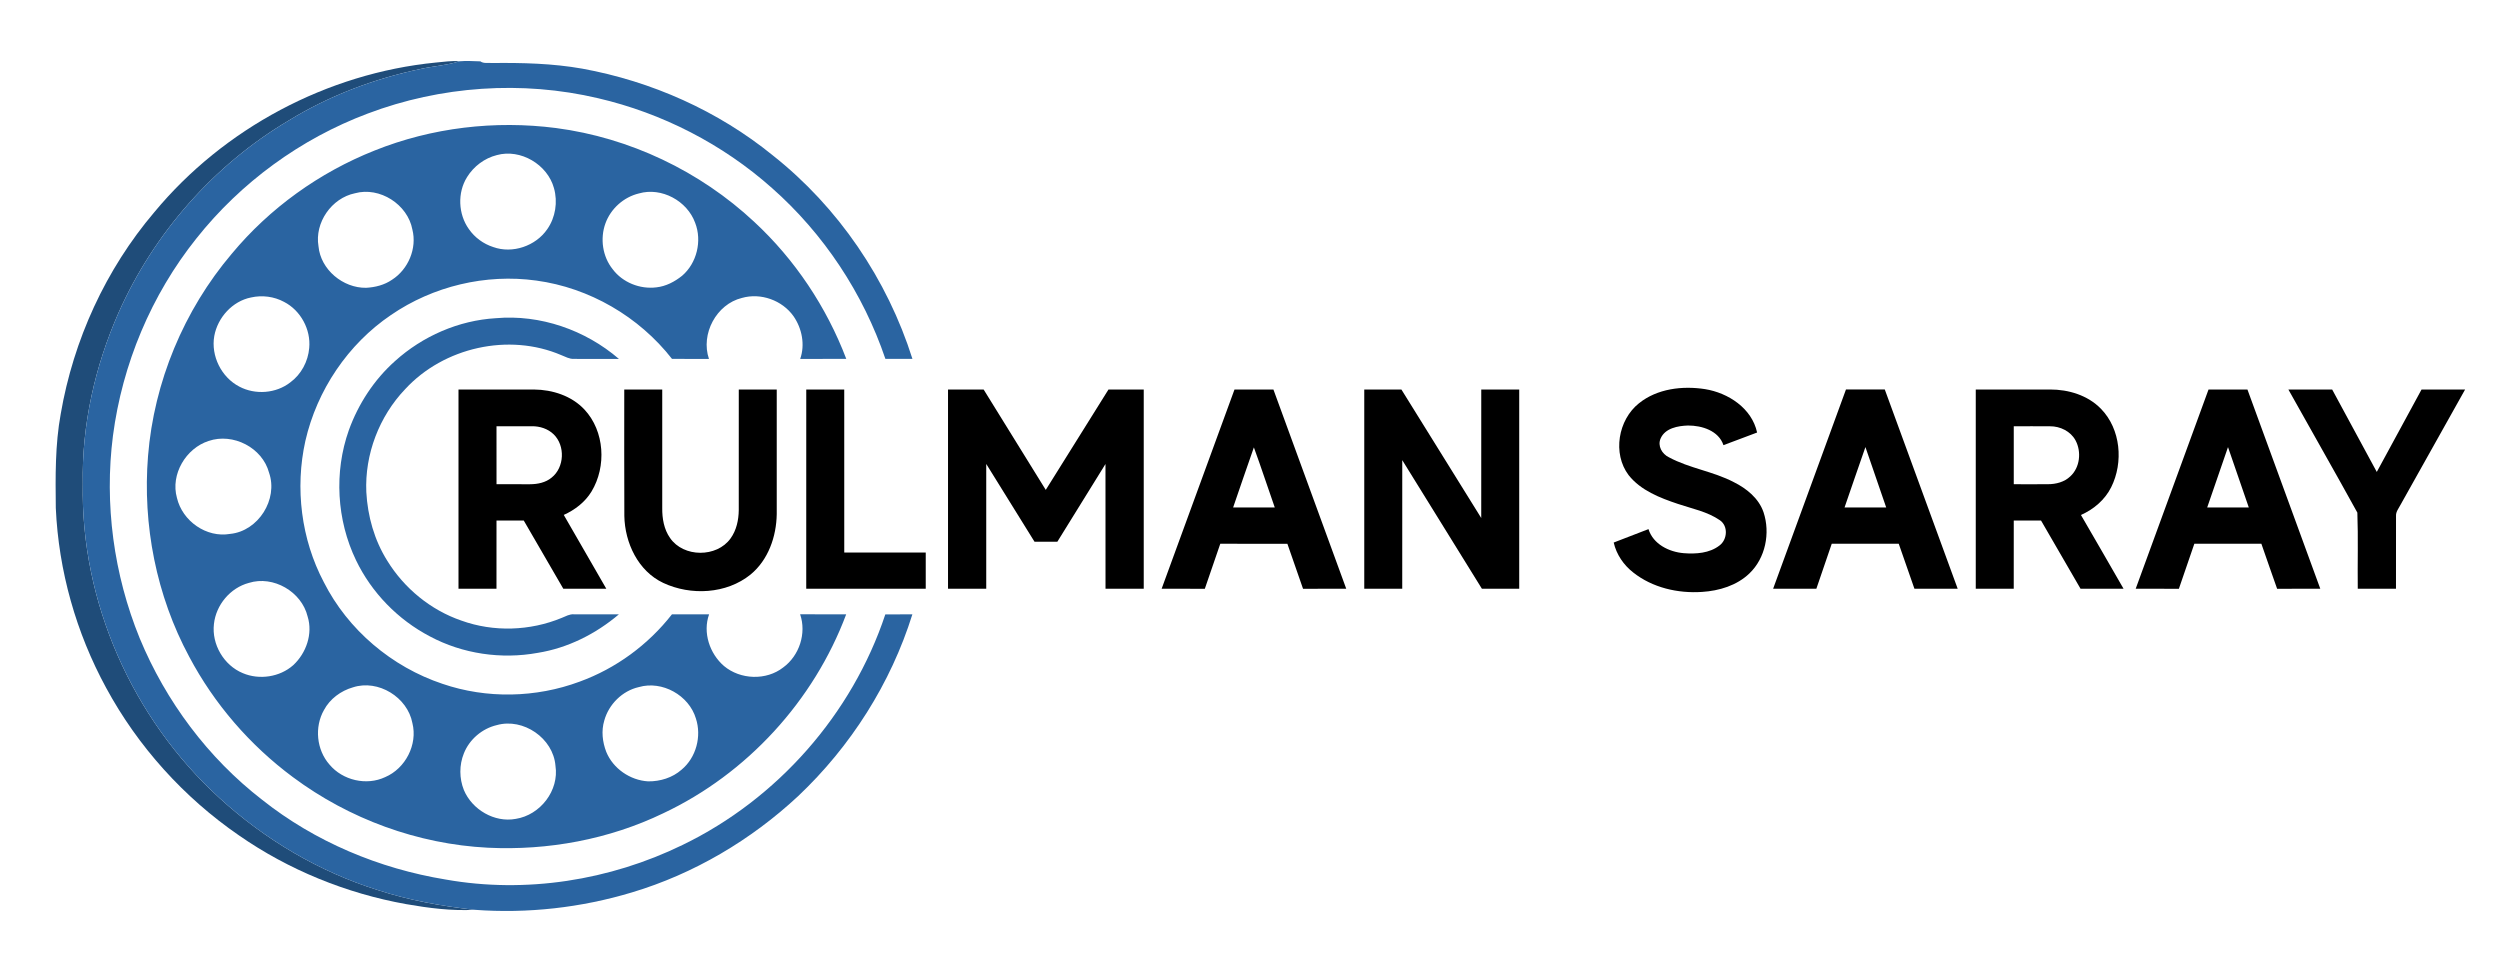
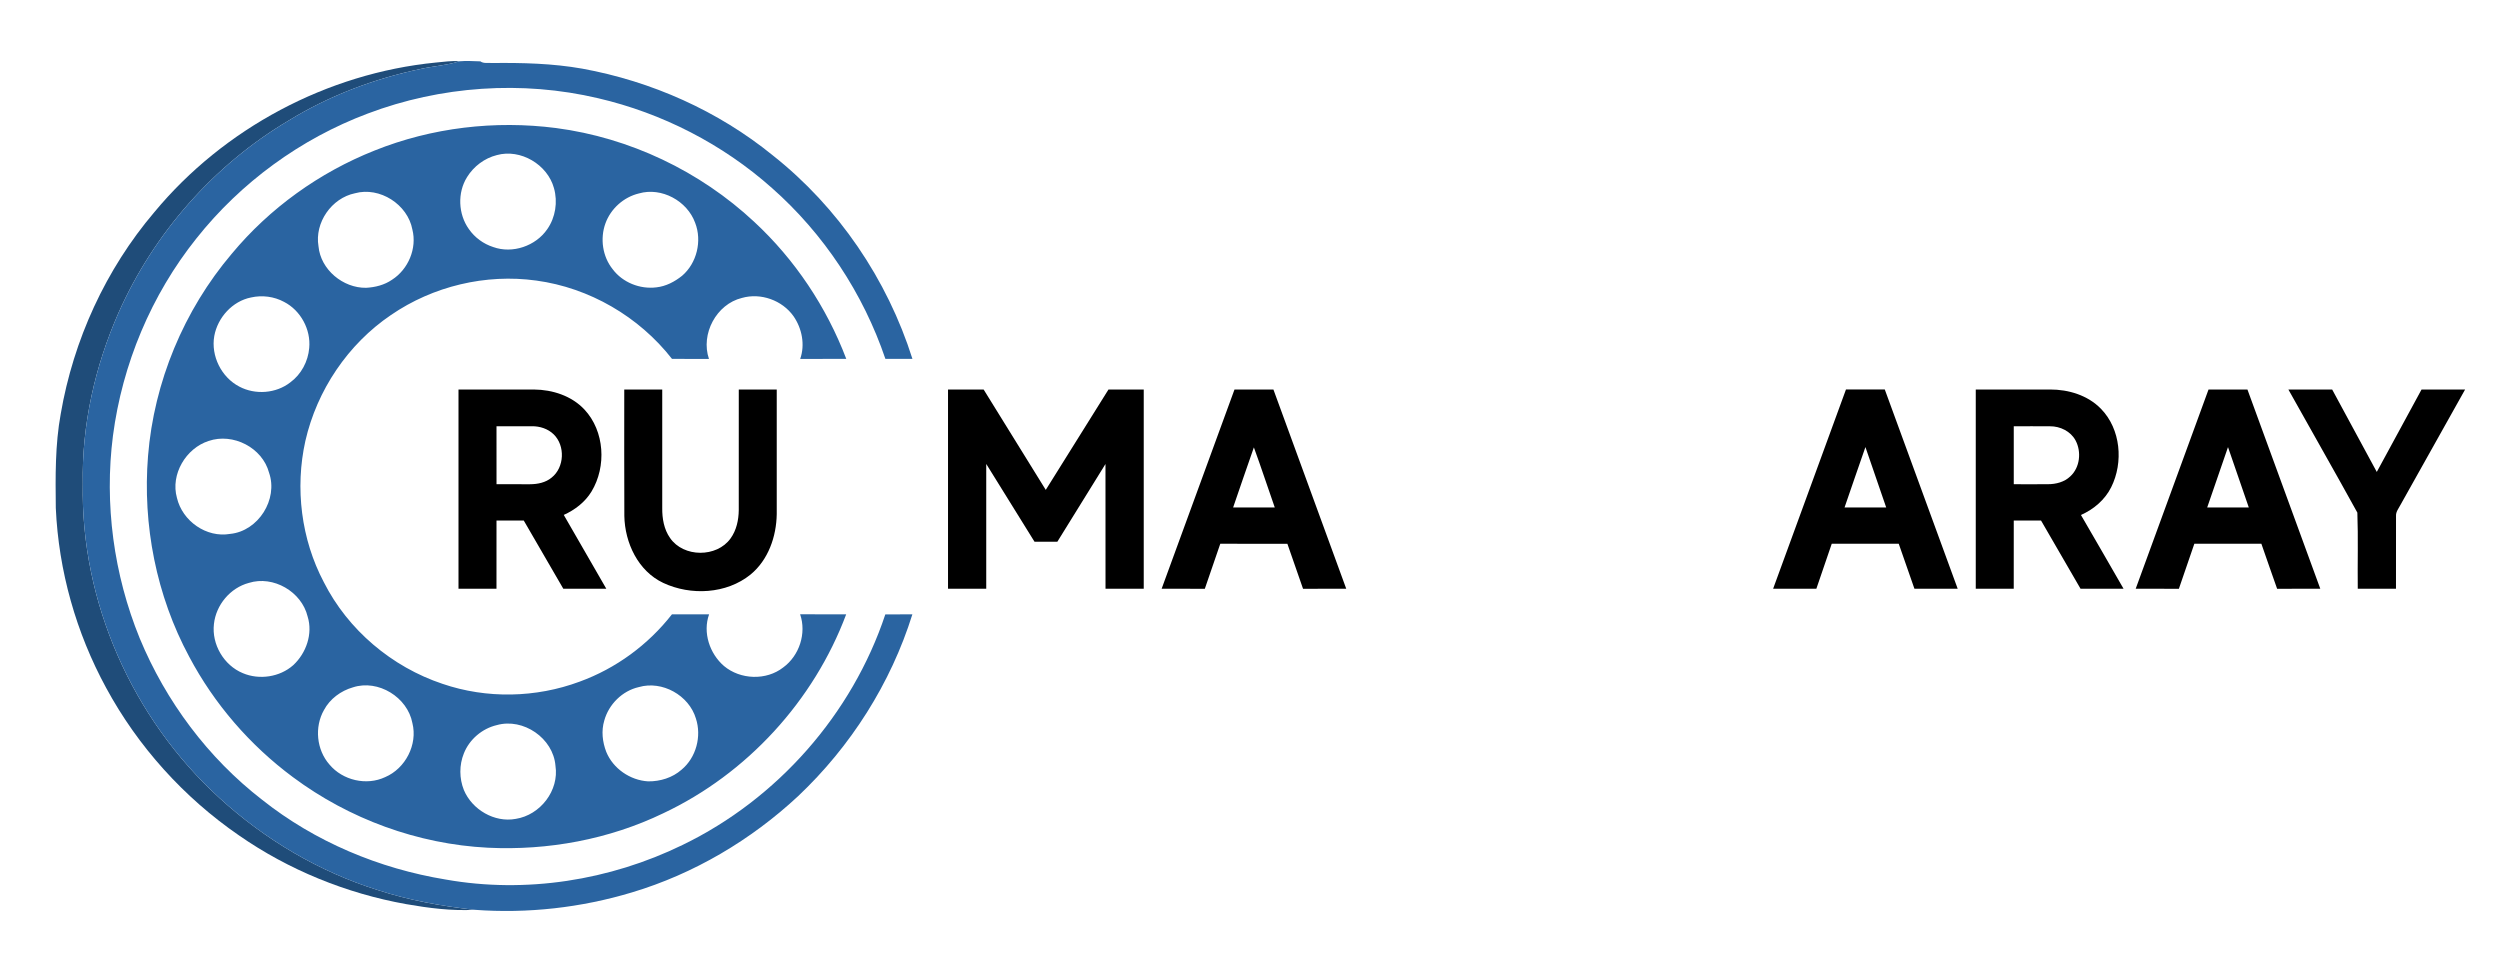
<svg xmlns="http://www.w3.org/2000/svg" width="1250pt" height="480pt" viewBox="0 0 1250 480" version="1.1">
  <g id="#1f4c79ff">
    <path fill="#1f4c79" opacity="1.00" d=" M 77.17 106.08 C 111.95 64.12 163.60 36.65 217.84 31.28 C 221.79 30.97 225.74 30.26 229.71 30.64 C 223.43 32.67 216.80 33.04 210.38 34.46 C 187.14 39.33 164.57 47.84 144.31 60.29 C 106.94 82.44 76.94 116.62 59.32 156.28 C 47.46 183.17 40.83 212.51 41.40 241.96 C 40.25 300.97 66.31 359.49 109.85 399.11 C 132.55 419.86 159.66 435.88 189.03 445.08 C 204.68 450.17 220.94 453.08 237.26 454.90 C 225.76 455.52 214.29 454.03 202.99 452.05 C 173.12 446.68 144.36 435.00 119.43 417.66 C 91.93 398.73 68.96 373.29 53.07 343.92 C 38.05 316.36 29.30 285.39 27.90 254.03 C 27.72 238.30 27.53 222.45 30.37 206.92 C 36.72 169.97 52.87 134.69 77.17 106.08 Z" />
  </g>
  <g id="#2a64a1ff">
    <path fill="#2a64a1" opacity="1.00" d=" M 229.71 30.64 C 233.19 30.35 236.69 30.57 240.18 30.68 C 241.86 31.90 244.08 31.30 246.02 31.51 C 261.09 31.34 276.25 31.69 291.12 34.32 C 325.80 40.65 359.03 55.42 386.41 77.70 C 419.17 103.61 443.65 139.66 456.22 179.45 C 451.71 179.45 447.20 179.45 442.70 179.45 C 431.61 146.71 411.91 116.92 386.00 94.03 C 361.37 72.10 331.15 56.58 299.04 49.11 C 261.01 40.15 220.35 42.97 183.83 56.79 C 150.34 69.37 120.42 91.21 98.19 119.23 C 75.62 147.48 61.17 182.03 56.48 217.86 C 52.10 252.02 56.86 287.25 69.85 319.13 C 82.92 350.67 104.01 378.98 131.06 399.89 C 157.49 420.88 189.58 434.31 222.82 439.76 C 262.85 446.88 304.94 440.23 341.39 422.42 C 388.69 399.51 426.07 357.09 442.66 307.20 C 447.17 307.14 451.68 307.16 456.19 307.17 C 445.39 341.73 425.35 373.22 399.06 398.07 C 375.46 420.04 346.95 436.92 316.01 446.19 C 290.58 453.86 263.75 456.87 237.26 454.90 C 220.94 453.08 204.68 450.17 189.03 445.08 C 159.66 435.88 132.55 419.86 109.85 399.11 C 66.31 359.49 40.25 300.97 41.40 241.96 C 40.83 212.51 47.46 183.17 59.32 156.28 C 76.94 116.62 106.94 82.44 144.31 60.29 C 164.57 47.84 187.14 39.33 210.38 34.46 C 216.80 33.04 223.43 32.67 229.71 30.64 Z" />
    <path fill="#2a64a1" opacity="1.00" d=" M 187.28 75.27 C 215.89 63.79 247.48 60.07 278.02 64.02 C 314.85 68.85 349.95 85.57 377.09 110.90 C 397.47 129.78 413.26 153.49 423.14 179.45 C 415.46 179.47 407.77 179.42 400.09 179.48 C 402.61 172.36 401.00 164.25 396.78 158.13 C 391.14 150.15 380.41 146.28 370.98 148.96 C 358.16 152.08 350.23 167.02 354.48 179.47 C 348.32 179.42 342.16 179.48 336.00 179.44 C 319.50 158.32 294.71 143.88 268.13 140.28 C 242.88 136.78 216.50 143.08 195.49 157.50 C 173.96 172.08 158.48 195.12 152.69 220.44 C 147.43 244.08 150.57 269.62 161.91 291.08 C 173.99 314.97 195.92 333.46 221.26 341.92 C 243.33 349.47 267.95 348.95 289.80 340.83 C 307.95 334.23 324.09 322.39 335.97 307.17 C 342.16 307.15 348.35 307.17 354.55 307.16 C 351.28 316.27 354.81 326.82 362.00 333.01 C 370.19 339.88 383.16 340.35 391.62 333.71 C 399.69 327.81 403.33 316.63 400.06 307.14 C 407.74 307.19 415.41 307.15 423.09 307.17 C 406.89 350.43 373.46 386.93 331.64 406.63 C 304.50 419.72 273.99 425.33 243.96 423.86 C 208.91 422.09 174.57 409.51 146.45 388.56 C 124.99 372.64 107.10 351.96 94.60 328.35 C 78.16 297.83 71.23 262.45 74.02 227.96 C 77.00 191.01 91.91 155.15 115.88 126.88 C 134.85 104.04 159.70 86.23 187.28 75.27 M 248.41 77.55 C 242.27 79.09 236.85 83.17 233.53 88.55 C 228.64 96.34 229.09 107.05 234.42 114.52 C 237.35 118.76 241.70 121.94 246.60 123.52 C 256.25 127.00 267.85 123.01 273.62 114.61 C 277.75 108.72 278.95 100.96 276.98 94.06 C 273.75 82.27 260.30 74.26 248.41 77.55 M 177.48 96.63 C 165.77 99.05 157.24 111.32 159.25 123.15 C 160.30 134.81 171.52 144.07 183.04 143.90 C 187.59 143.66 192.21 142.50 196.00 139.88 C 204.13 134.69 208.57 124.20 206.19 114.78 C 203.85 102.20 189.87 93.22 177.48 96.63 M 319.45 96.72 C 311.84 98.55 305.36 104.35 302.71 111.71 C 299.97 119.30 301.25 128.29 306.34 134.61 C 311.30 141.25 319.99 144.70 328.17 143.68 C 332.94 143.17 337.35 140.86 341.05 137.88 C 348.43 131.57 351.10 120.45 347.58 111.42 C 343.61 100.45 330.79 93.45 319.45 96.72 M 125.53 148.73 C 116.21 150.57 108.83 158.76 107.14 167.99 C 105.38 177.95 110.68 188.64 119.66 193.30 C 127.63 197.53 138.04 196.76 145.16 191.18 C 150.62 187.18 154.05 180.71 154.61 174.00 C 155.49 164.75 150.32 155.20 142.04 150.95 C 137.03 148.24 131.07 147.48 125.53 148.73 M 104.31 220.48 C 92.92 224.15 85.17 237.23 88.47 248.94 C 91.19 260.54 103.19 269.02 115.08 266.95 C 129.15 265.56 139.17 249.67 134.53 236.36 C 131.20 223.81 116.51 216.30 104.31 220.48 M 124.43 291.45 C 115.13 293.93 108.02 302.43 106.97 311.96 C 105.77 322.15 111.90 332.65 121.39 336.57 C 129.63 340.07 139.86 338.57 146.59 332.61 C 153.11 326.59 156.51 316.89 153.81 308.25 C 150.82 295.86 136.67 287.61 124.43 291.45 M 176.47 343.67 C 170.43 345.40 164.97 349.42 161.99 355.01 C 157.14 363.50 158.26 374.93 164.73 382.27 C 171.34 390.18 183.23 392.97 192.60 388.55 C 202.71 384.24 208.91 372.28 206.20 361.55 C 203.79 348.61 189.08 339.55 176.47 343.67 M 319.43 343.54 C 311.17 345.39 304.36 352.17 302.13 360.30 C 300.59 365.42 301.22 370.97 303.12 375.91 C 306.51 384.28 315.08 390.15 324.05 390.68 C 330.07 390.76 336.26 388.86 340.81 384.82 C 348.09 378.77 350.89 368.14 347.94 359.21 C 344.46 347.64 331.08 340.16 319.43 343.54 M 248.41 362.55 C 241.07 364.27 234.68 369.70 231.92 376.73 C 229.58 382.52 229.62 389.20 231.93 394.99 C 236.03 404.82 247.27 411.43 257.86 409.44 C 270.12 407.53 279.65 395.27 277.73 382.86 C 276.62 369.11 261.66 358.83 248.41 362.55 Z" />
-     <path fill="#2a64a1" opacity="1.00" d=" M 197.53 180.52 C 211.33 168.07 229.32 160.19 247.92 159.10 C 270.11 157.14 292.65 164.98 309.46 179.46 C 301.97 179.43 294.49 179.48 287.01 179.45 C 284.71 179.57 282.70 178.36 280.63 177.56 C 254.40 166.31 221.88 173.66 202.60 194.56 C 189.58 208.19 182.33 227.19 183.16 246.03 C 183.81 258.09 187.18 270.10 193.63 280.37 C 202.11 294.14 215.33 305.03 230.67 310.29 C 246.80 316.12 265.06 315.49 280.87 308.94 C 282.83 308.17 284.74 307.00 286.92 307.15 C 294.42 307.16 301.92 307.15 309.43 307.18 C 297.89 316.96 283.88 324.03 268.87 326.43 C 250.64 329.75 231.32 326.95 214.95 318.20 C 199.00 309.86 185.79 296.34 178.00 280.10 C 168.34 260.03 166.97 236.10 174.42 215.09 C 179.18 201.93 187.06 189.85 197.53 180.52 Z" />
  </g>
  <g id="#000000ff">
-     <path fill="#000000" opacity="1.00" d=" M 819.48 201.64 C 828.61 194.29 841.23 192.82 852.51 194.56 C 864.14 196.45 875.93 204.12 878.55 216.26 C 872.96 218.42 867.32 220.44 861.73 222.58 C 859.32 215.33 850.93 212.73 844.01 212.76 C 838.97 212.92 832.59 214.05 830.32 219.20 C 828.66 222.94 831.00 226.98 834.44 228.63 C 844.70 234.18 856.61 235.66 866.94 241.09 C 873.33 244.27 879.39 249.17 881.77 256.13 C 885.22 266.53 882.74 279.02 874.72 286.70 C 868.41 292.77 859.57 295.42 851.00 295.96 C 838.93 296.77 826.23 293.86 816.63 286.26 C 811.82 282.52 808.21 277.23 806.85 271.27 C 812.63 269.01 818.44 266.81 824.24 264.56 C 826.58 272.08 834.50 275.98 841.88 276.59 C 847.96 277.06 854.74 276.64 859.74 272.75 C 863.70 269.82 864.20 263.02 859.94 260.12 C 853.70 255.80 846.06 254.36 838.98 251.96 C 829.96 248.94 820.41 245.26 814.31 237.57 C 806.16 226.76 809.05 209.95 819.48 201.64 Z" />
    <path fill="#000000" opacity="1.00" d=" M 229.25 194.76 C 241.84 194.75 254.42 194.73 267.01 194.76 C 276.23 194.83 285.80 197.91 292.22 204.77 C 302.33 215.57 303.31 233.27 295.77 245.74 C 292.56 251.04 287.48 254.94 281.88 257.46 C 288.94 269.78 296.08 282.05 303.15 294.37 C 295.99 294.38 288.82 294.37 281.66 294.38 C 275.04 283.02 268.49 271.62 261.87 260.25 C 257.33 260.25 252.79 260.25 248.25 260.25 C 248.24 271.62 248.26 283.00 248.24 294.37 C 241.91 294.38 235.58 294.38 229.25 294.37 C 229.25 261.16 229.25 227.96 229.25 194.76 M 248.25 213.13 C 248.25 222.79 248.24 232.45 248.26 242.11 C 253.83 242.11 259.41 242.15 264.99 242.12 C 268.80 242.11 272.80 241.31 275.80 238.81 C 282.25 233.72 282.69 222.86 276.83 217.16 C 273.96 214.37 269.90 213.07 265.95 213.12 C 260.05 213.10 254.15 213.13 248.25 213.13 Z" />
    <path fill="#000000" opacity="1.00" d=" M 312.13 194.76 C 318.46 194.74 324.79 194.74 331.12 194.76 C 331.13 214.50 331.13 234.25 331.12 254.00 C 331.06 259.21 331.97 264.67 335.04 269.01 C 341.76 278.79 358.38 278.85 365.27 269.23 C 368.24 265.14 369.33 259.99 369.38 255.02 C 369.39 234.93 369.35 214.84 369.39 194.75 C 375.72 194.75 382.04 194.74 388.37 194.76 C 388.38 215.52 388.39 236.28 388.37 257.04 C 388.20 268.27 384.14 280.00 375.25 287.29 C 363.21 297.03 345.37 297.90 331.61 291.45 C 319.03 285.51 312.42 271.41 312.17 257.98 C 312.06 236.90 312.14 215.83 312.13 194.76 Z" />
-     <path fill="#000000" opacity="1.00" d=" M 403.13 194.75 C 409.46 194.75 415.79 194.74 422.12 194.76 C 422.14 221.92 422.11 249.08 422.13 276.25 C 435.71 276.26 449.29 276.25 462.87 276.25 C 462.88 282.29 462.88 288.33 462.87 294.37 C 442.95 294.38 423.04 294.38 403.12 294.37 C 403.12 261.17 403.12 227.96 403.13 194.75 Z" />
    <path fill="#000000" opacity="1.00" d=" M 474.01 194.75 C 479.94 194.75 485.88 194.74 491.82 194.76 C 502.17 211.48 512.51 228.23 522.88 244.95 C 533.35 228.23 543.76 211.47 554.24 194.75 C 560.11 194.75 565.99 194.74 571.87 194.75 C 571.88 227.96 571.88 261.17 571.87 294.37 C 565.50 294.38 559.13 294.38 552.76 294.37 C 552.73 273.58 552.76 252.79 552.74 232.00 C 544.72 244.95 536.68 257.90 528.67 270.87 C 524.86 270.88 521.06 270.87 517.26 270.87 C 509.19 257.92 501.19 244.92 493.12 231.97 C 493.12 252.77 493.13 273.57 493.12 294.37 C 486.75 294.38 480.37 294.38 474.01 294.37 C 474.00 261.17 473.99 227.96 474.01 194.75 Z" />
    <path fill="#000000" opacity="1.00" d=" M 617.25 194.75 C 623.73 194.75 630.22 194.73 636.71 194.76 C 648.83 227.97 661.00 261.16 673.12 294.37 C 665.91 294.39 658.71 294.36 651.52 294.39 C 648.87 286.90 646.28 279.40 643.69 271.89 C 632.50 271.85 621.32 271.88 610.14 271.88 C 607.55 279.38 605.03 286.90 602.41 294.39 C 595.21 294.36 588.01 294.39 580.82 294.37 C 592.95 261.16 605.09 227.95 617.25 194.75 M 626.94 223.69 C 623.41 233.68 620.02 243.72 616.56 253.74 C 623.50 253.75 630.44 253.75 637.39 253.75 C 633.87 243.74 630.59 233.65 626.94 223.69 Z" />
-     <path fill="#000000" opacity="1.00" d=" M 682.13 194.76 C 688.32 194.74 694.51 194.75 700.70 194.75 C 714.01 216.17 727.30 237.59 740.62 259.01 C 740.64 237.59 740.61 216.17 740.63 194.76 C 746.95 194.74 753.28 194.75 759.61 194.75 C 759.64 227.96 759.63 261.17 759.61 294.38 C 753.39 294.37 747.17 294.38 740.95 294.37 C 727.66 272.95 714.42 251.50 701.13 230.07 C 701.11 251.51 701.14 272.94 701.12 294.37 C 694.78 294.38 688.45 294.38 682.13 294.37 C 682.12 261.17 682.12 227.96 682.13 194.76 Z" />
    <path fill="#000000" opacity="1.00" d=" M 886.56 294.37 C 898.67 261.15 910.82 227.95 922.98 194.75 C 929.45 194.74 935.92 194.76 942.39 194.74 C 954.58 227.93 966.70 261.15 978.84 294.36 C 971.62 294.38 964.41 294.39 957.21 294.36 C 954.59 286.86 952.02 279.35 949.37 271.87 C 938.20 271.88 927.03 271.87 915.87 271.88 C 913.28 279.37 910.73 286.87 908.18 294.37 C 900.97 294.38 893.76 294.39 886.56 294.37 M 932.71 223.53 C 929.17 233.58 925.77 243.67 922.27 253.74 C 929.21 253.76 936.16 253.75 943.10 253.74 C 939.65 243.67 936.16 233.60 932.71 223.53 Z" />
    <path fill="#000000" opacity="1.00" d=" M 987.88 194.76 C 1000.25 194.74 1012.63 194.75 1025.01 194.75 C 1034.26 194.72 1043.93 197.64 1050.50 204.42 C 1060.39 214.58 1061.80 231.18 1055.60 243.61 C 1052.46 249.92 1046.84 254.66 1040.47 257.49 C 1047.63 269.75 1054.67 282.07 1061.77 294.37 C 1054.60 294.38 1047.43 294.38 1040.27 294.37 C 1033.68 283.00 1027.10 271.64 1020.52 260.27 C 1015.97 260.23 1011.42 260.25 1006.88 260.26 C 1006.86 271.63 1006.88 283.00 1006.87 294.37 C 1000.54 294.38 994.21 294.38 987.88 294.37 C 987.87 261.16 987.87 227.96 987.88 194.76 M 1006.88 213.13 C 1006.87 222.79 1006.87 232.45 1006.88 242.11 C 1012.58 242.10 1018.29 242.17 1023.99 242.10 C 1027.98 242.10 1032.17 241.03 1035.12 238.21 C 1040.00 233.78 1040.81 225.91 1037.78 220.22 C 1035.33 215.63 1030.06 213.09 1024.98 213.14 C 1018.94 213.08 1012.91 213.14 1006.88 213.13 Z" />
    <path fill="#000000" opacity="1.00" d=" M 1104.26 194.77 C 1110.74 194.73 1117.23 194.75 1123.72 194.76 C 1135.87 227.96 1148.02 261.16 1160.14 294.37 C 1152.94 294.39 1145.75 294.36 1138.56 294.39 C 1135.87 286.90 1133.33 279.38 1130.69 271.88 C 1119.51 271.87 1108.34 271.87 1097.17 271.88 C 1094.57 279.37 1092.05 286.90 1089.44 294.39 C 1082.24 294.36 1075.04 294.39 1067.85 294.37 C 1079.96 261.16 1092.13 227.97 1104.26 194.77 M 1114.00 223.55 C 1110.49 233.60 1107.05 243.68 1103.59 253.75 C 1110.52 253.75 1117.46 253.76 1124.40 253.74 C 1120.94 243.67 1117.49 233.60 1114.00 223.55 Z" />
    <path fill="#000000" opacity="1.00" d=" M 1144.19 194.76 C 1151.48 194.74 1158.78 194.75 1166.08 194.75 C 1173.57 208.46 1180.89 222.26 1188.39 235.97 C 1195.85 222.23 1203.28 208.47 1210.78 194.75 C 1218.03 194.75 1225.29 194.74 1232.55 194.76 C 1221.81 213.95 1211.08 233.14 1200.31 252.31 C 1199.41 254.11 1197.90 255.80 1198.01 257.93 C 1197.97 270.08 1198.02 282.22 1197.99 294.37 C 1191.62 294.38 1185.25 294.38 1178.88 294.37 C 1178.73 281.69 1179.14 268.98 1178.68 256.32 C 1167.34 235.72 1155.64 215.30 1144.19 194.76 Z" />
  </g>
</svg>